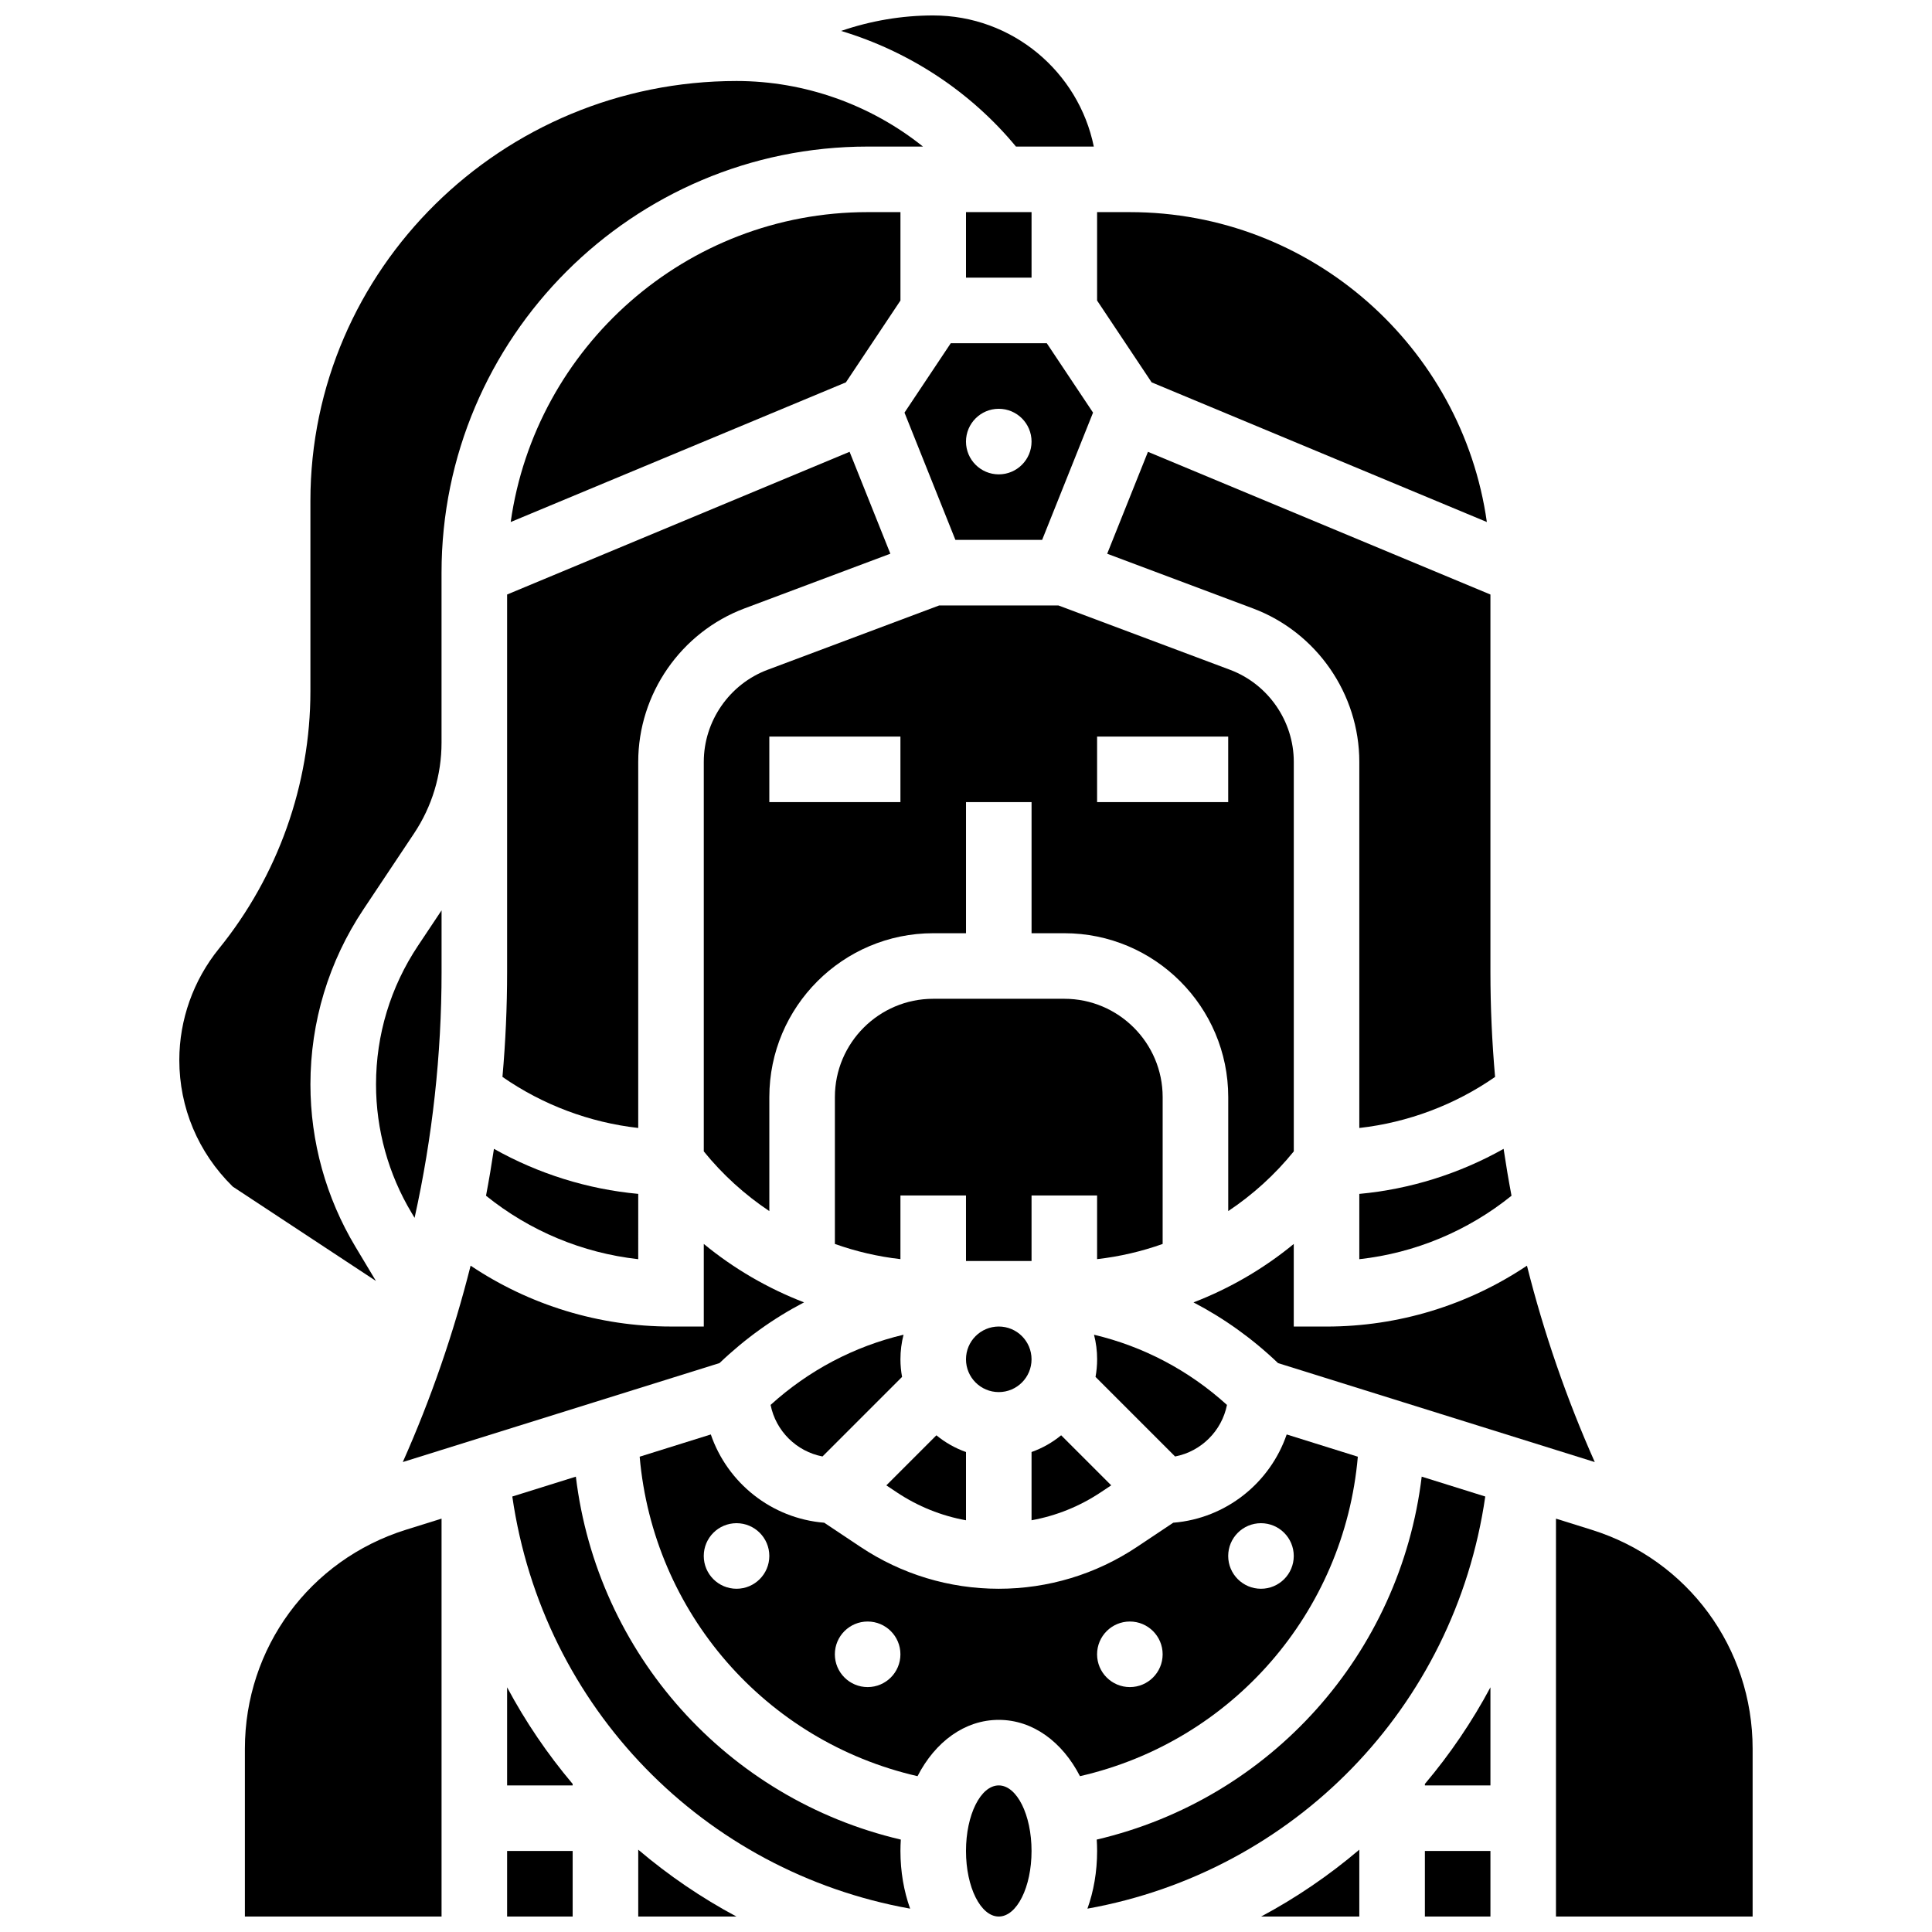
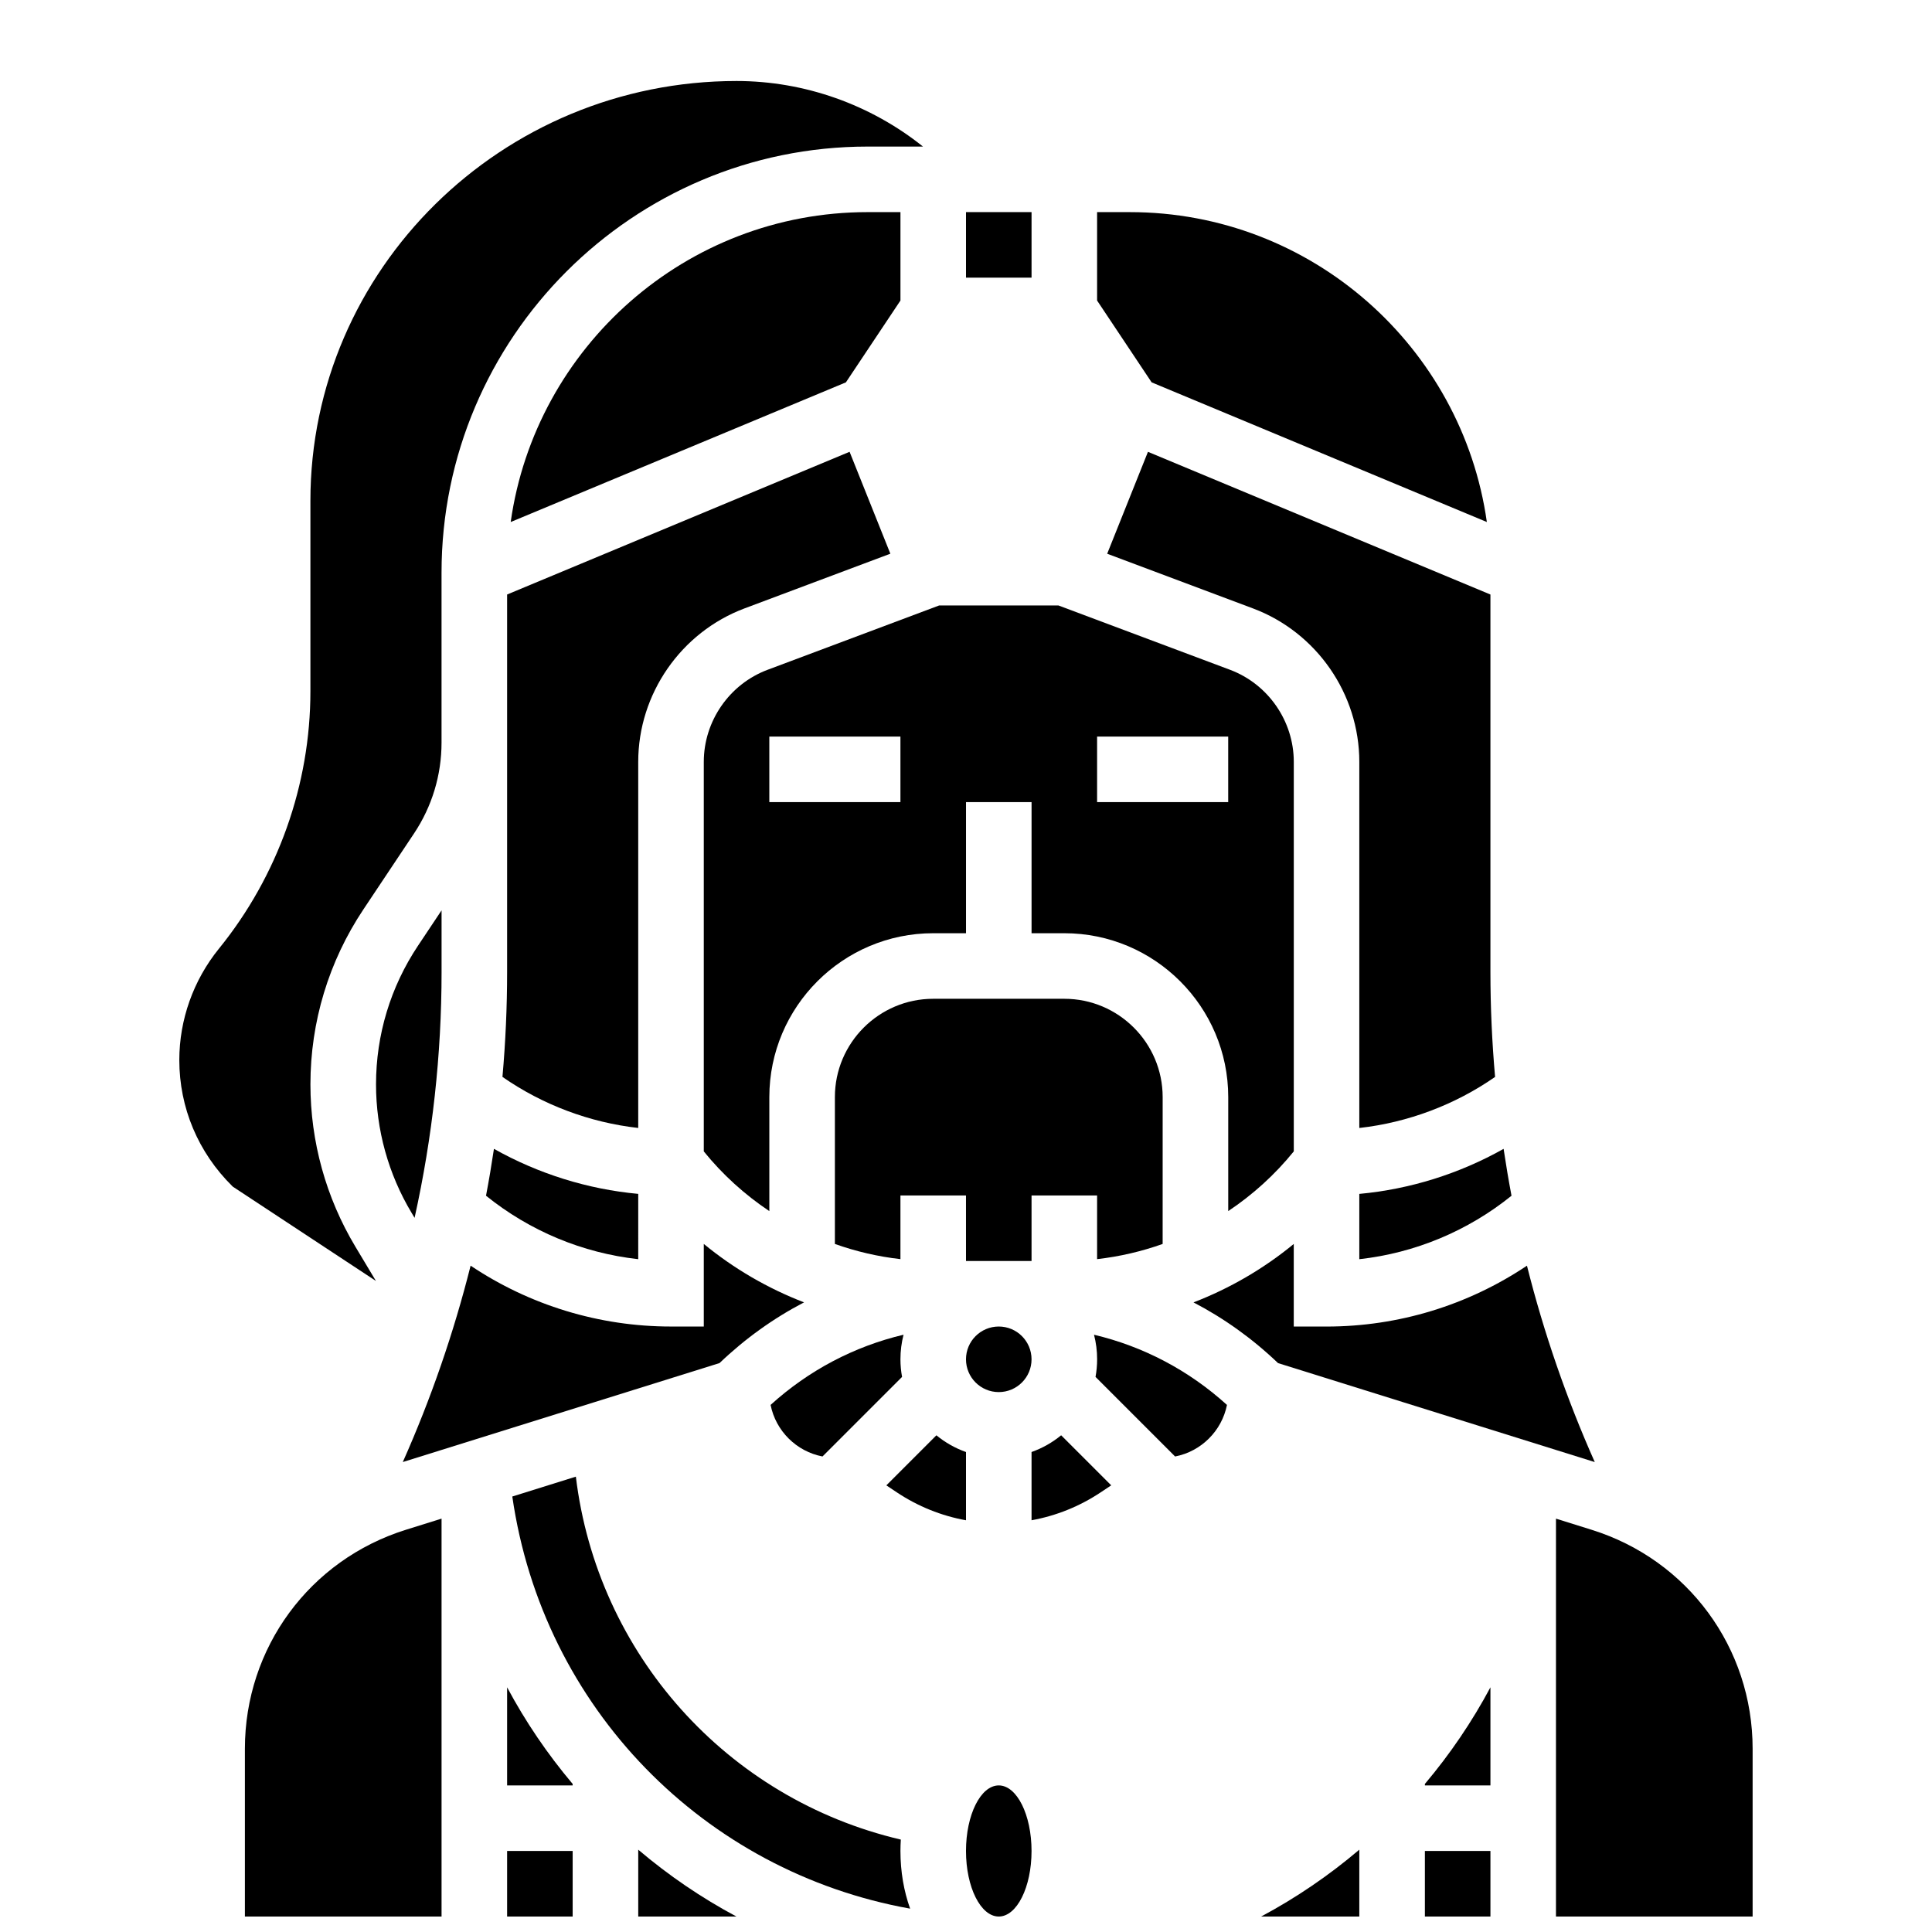
<svg xmlns="http://www.w3.org/2000/svg" width="800px" height="800px" version="1.1" viewBox="144 144 512 512">
  <defs>
    <clipPath id="h">
      <path d="m366 148.09h68v34.906h-68z" />
    </clipPath>
    <clipPath id="g">
      <path d="m556 546h53v105.9h-53z" />
    </clipPath>
    <clipPath id="f">
      <path d="m521 634h18v17.902h-18z" />
    </clipPath>
    <clipPath id="e">
      <path d="m400 617h18v34.902h-18z" />
    </clipPath>
    <clipPath id="d">
      <path d="m208 546h54v105.9h-54z" />
    </clipPath>
    <clipPath id="c">
      <path d="m278 634h18v17.902h-18z" />
    </clipPath>
    <clipPath id="b">
      <path d="m478 634h27v17.902h-27z" />
    </clipPath>
    <clipPath id="a">
      <path d="m313 634h27v17.902h-27z" />
    </clipPath>
  </defs>
  <path d="m400 546.89v-18.086c-2.879-1.023-5.527-2.531-7.844-4.434l-13.266 13.266 2.789 1.859c5.582 3.719 11.801 6.219 18.32 7.394z" />
  <path d="m400 478.18h17.371v-17.371h17.371v16.875c5.953-0.676 11.781-2.035 17.371-4.023l0.004-38.914c0-14.367-11.691-26.059-26.059-26.059h-34.746c-14.367 0-26.059 11.691-26.059 26.059v38.914c5.594 1.988 11.422 3.348 17.371 4.023v-16.875h17.371z" />
  <path d="m361.97 529.98 21.086-21.086c-0.277-1.516-0.43-3.07-0.43-4.664 0-2.25 0.285-4.434 0.824-6.516-13.051 3.09-25.125 9.422-35.234 18.602 1.371 6.898 6.84 12.332 13.754 13.664z" />
  <path d="m417.37 504.23c0 4.797-3.891 8.688-8.688 8.688s-8.684-3.891-8.684-8.688 3.887-8.688 8.684-8.688 8.688 3.891 8.688 8.688" />
  <path d="m504.23 477.7c14.762-1.641 28.723-7.457 40.336-16.816-0.781-4.129-1.477-8.27-2.098-12.426-11.738 6.602-24.809 10.699-38.238 11.938z" />
  <path d="m448.22 263.74-10.805 27.008 38.633 14.488c16.859 6.32 28.184 22.664 28.184 40.664v97.027c12.887-1.453 25.312-6.117 35.98-13.531-0.812-9.238-1.234-18.516-1.234-27.801v-100.04z" />
  <path d="m469.16 516.32c-10.113-9.176-22.184-15.508-35.234-18.602 0.539 2.082 0.824 4.266 0.824 6.516 0 1.59-0.152 3.148-0.426 4.664l21.086 21.086c6.91-1.332 12.375-6.766 13.75-13.664z" />
  <path d="m438.48 537.63-13.266-13.266c-2.316 1.906-4.965 3.414-7.844 4.434v18.086c6.516-1.176 12.738-3.676 18.324-7.398z" />
  <path d="m261.02 401.59v-16.336l-6.25 9.375c-7.277 10.918-11.121 23.621-11.121 36.738 0 12 3.266 23.785 9.438 34.074l0.781 1.301c4.727-21.355 7.152-43.223 7.152-65.152z" />
  <path d="m278.39 401.59c0 9.289-0.418 18.566-1.234 27.801 10.668 7.414 23.094 12.078 35.98 13.531v-97.027c0-18.004 11.324-34.344 28.184-40.668l38.633-14.488-10.805-27.008-90.758 37.82z" />
  <path d="m538.03 282.34c-6.547-46.352-46.473-82.125-94.602-82.125h-8.688v23.43l14.453 21.68z" />
  <path d="m486.86 495.55v-21.887c-7.977 6.559-16.965 11.785-26.57 15.484 8.102 4.219 15.637 9.617 22.406 16.09l83.934 26.227c-7.477-16.801-13.492-34.23-17.973-52.043-15.637 10.469-34.047 16.129-53.113 16.129z" />
-   <path d="m383.7 253.35 13.492 33.727h22.984l13.492-33.73-12.258-18.387h-25.449zm24.984-1.016c4.797 0 8.688 3.891 8.688 8.688s-3.891 8.688-8.688 8.688-8.688-3.891-8.688-8.688c0.004-4.801 3.891-8.688 8.688-8.688z" />
  <path d="m357.08 489.14c-9.605-3.699-18.598-8.926-26.57-15.484v21.887h-8.688c-19.062 0-37.477-5.664-53.105-16.129-4.481 17.812-10.496 35.242-17.973 52.043l83.934-26.227c6.769-6.473 14.301-11.871 22.402-16.09z" />
  <path d="m400 200.21h17.371v17.371h-17.371z" />
  <path d="m279.34 282.34 88.836-37.016 14.453-21.68v-23.43h-8.688c-48.129 0-88.055 35.773-94.602 82.125z" />
  <path d="m330.51 345.9v103.23c4.988 6.168 10.867 11.484 17.371 15.824v-30.207c0-23.949 19.484-43.434 43.434-43.434h8.688v-34.746h17.371v34.746h8.688c23.949 0 43.434 19.484 43.434 43.434v30.203c6.504-4.336 12.383-9.656 17.371-15.824v-103.23c0-10.801-6.793-20.605-16.906-24.398l-45.473-17.047h-31.598l-45.473 17.051c-10.113 3.793-16.906 13.598-16.906 24.398zm104.23-6.703h34.746v17.371h-34.746zm-86.863 0h34.746v17.371h-34.746z" />
  <path d="m272.8 460.88c11.613 9.359 25.574 15.176 40.336 16.816l0.004-17.305c-13.43-1.238-26.5-5.336-38.238-11.938-0.621 4.156-1.316 8.301-2.102 12.426z" />
  <g clip-path="url(#h)">
-     <path d="m413.24 182.84h20.629c-4.035-19.801-21.586-34.746-42.559-34.746-8.32 0-16.586 1.414-24.41 4.102 18.012 5.426 34.27 16.043 46.34 30.645z" />
-   </g>
+     </g>
  <g clip-path="url(#g)">
    <path d="m565.8 549.41-9.449-2.953-0.004 105.45h52.117v-44.461c0.004-26.738-17.145-50.059-42.664-58.035z" />
  </g>
  <path d="m521.61 617.16h17.371v-26.004c-4.852 9.082-10.668 17.664-17.371 25.605z" />
  <g clip-path="url(#f)">
    <path d="m521.61 634.53h17.371v17.371h-17.371z" />
  </g>
-   <path d="m537.61 540.59-16.844-5.266c-5.664 46.91-39.973 85.379-86.121 96.184 0.062 0.996 0.102 2 0.102 3.019 0 5.519-0.918 10.695-2.566 15.285 54.566-9.781 97.324-53.129 105.43-109.22z" />
-   <path d="m503.84 530.04-18.855-5.894c-4.391 12.812-16.062 22.262-30.059 23.391l-9.602 6.402c-10.887 7.262-23.559 11.098-36.645 11.098-13.086 0-25.758-3.836-36.645-11.098l-9.602-6.402c-13.996-1.129-25.668-10.578-30.059-23.391l-18.855 5.894c3.598 41.281 33.328 75.434 73.637 84.664 4.656-9.074 12.48-14.922 21.523-14.922 9.043 0 16.867 5.848 21.523 14.922 40.312-9.23 70.039-43.383 73.637-84.664zm-164.65 34.996c-4.797 0-8.688-3.891-8.688-8.688 0-4.797 3.891-8.688 8.688-8.688 4.797 0 8.688 3.891 8.688 8.688-0.004 4.797-3.891 8.688-8.688 8.688zm34.742 26.059c-4.797 0-8.688-3.891-8.688-8.688s3.891-8.688 8.688-8.688 8.688 3.891 8.688 8.688c0 4.801-3.887 8.688-8.688 8.688zm69.492 0c-4.797 0-8.688-3.891-8.688-8.688s3.891-8.688 8.688-8.688c4.797 0 8.688 3.891 8.688 8.688 0 4.801-3.891 8.688-8.688 8.688zm26.059-34.746c0-4.797 3.891-8.688 8.688-8.688s8.688 3.891 8.688 8.688c0 4.797-3.891 8.688-8.688 8.688s-8.688-3.891-8.688-8.688z" />
  <g clip-path="url(#e)">
    <path d="m417.37 634.53c0 9.594-3.891 17.371-8.688 17.371s-8.684-7.777-8.684-17.371 3.887-17.375 8.684-17.375 8.688 7.781 8.688 17.375" />
  </g>
  <path d="m238.18 474.38c-7.793-12.988-11.914-27.863-11.914-43.012 0-16.559 4.856-32.594 14.043-46.371l13.41-20.117c4.773-7.156 7.293-15.488 7.293-24.094v-45.023c0-62.266 50.656-112.92 112.92-112.92h14.668c-13.824-11.074-31.316-17.375-49.41-17.375-62.266 0-112.93 49.922-112.93 111.28v50.465c0 24.699-8.609 48.918-24.242 68.195-6.773 8.352-10.5 18.832-10.5 29.516 0 12.617 4.988 24.484 14.043 33.418l0.133 0.133 37.93 24.992z" />
  <g clip-path="url(#d)">
    <path d="m208.9 607.44v44.461h52.117v-105.45l-9.449 2.953c-25.52 7.981-42.668 31.301-42.668 58.039z" />
  </g>
  <g clip-path="url(#c)">
    <path d="m278.39 634.53h17.371v17.371h-17.371z" />
  </g>
  <g clip-path="url(#b)">
    <path d="m504.23 651.9v-17.715c-8.078 6.863-16.801 12.793-26.016 17.715z" />
  </g>
  <path d="m278.39 617.16h17.371v-0.398c-6.703-7.941-12.52-16.523-17.371-25.605z" />
  <path d="m382.73 631.51c-46.145-10.801-80.457-49.27-86.121-96.184l-16.844 5.266c8.102 56.094 50.859 99.441 105.43 109.22-1.648-4.59-2.57-9.77-2.57-15.285 0-1.02 0.039-2.023 0.102-3.019z" />
  <g clip-path="url(#a)">
    <path d="m313.14 651.9h26.016c-9.215-4.926-17.938-10.852-26.016-17.715z" />
  </g>
</svg>